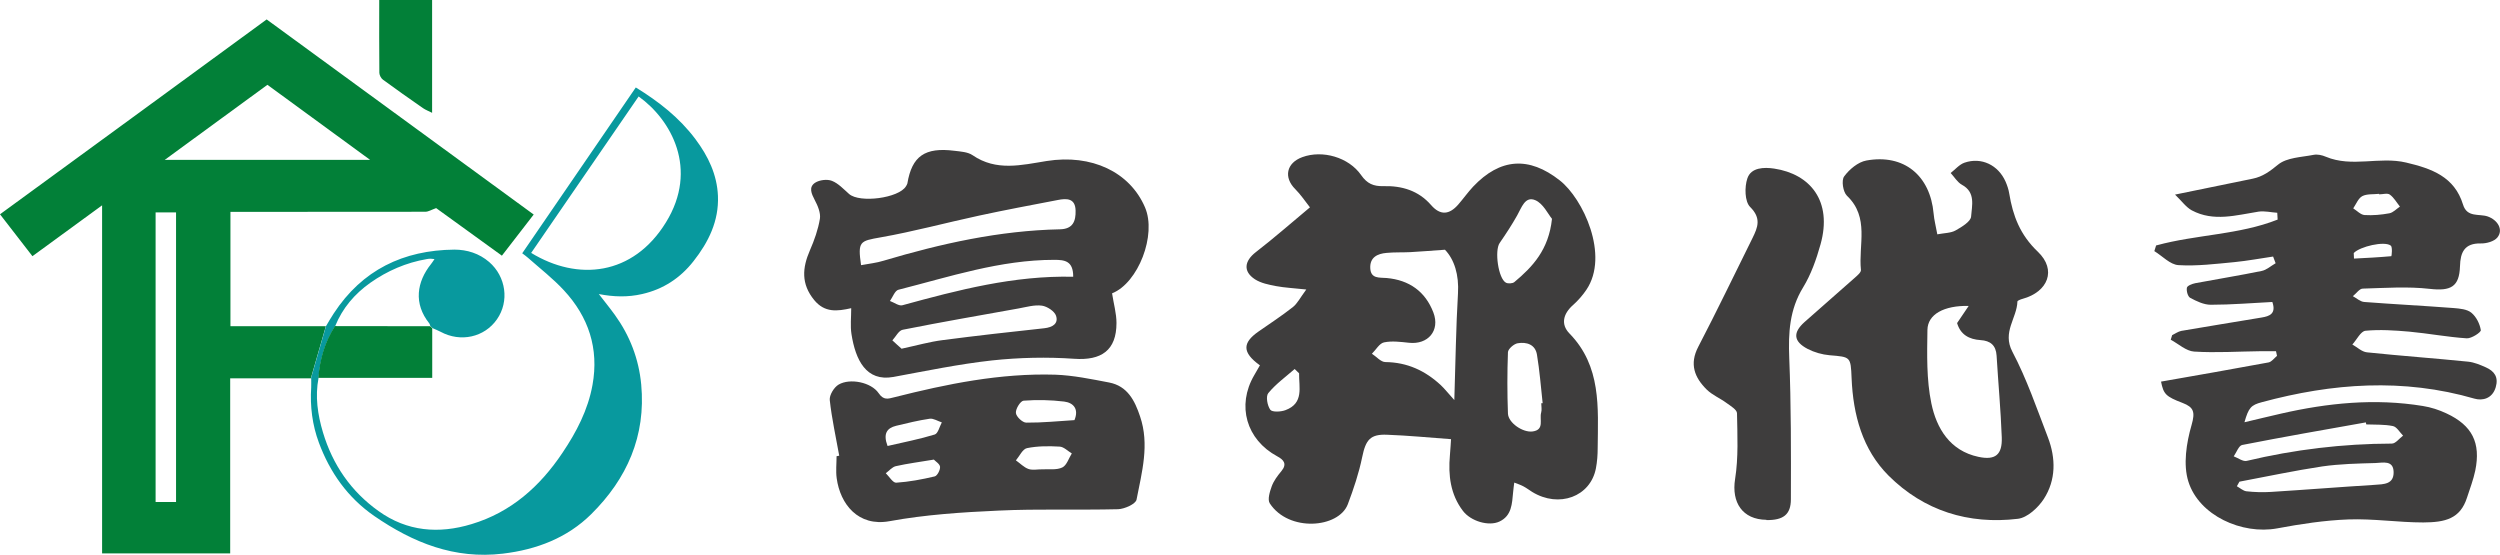
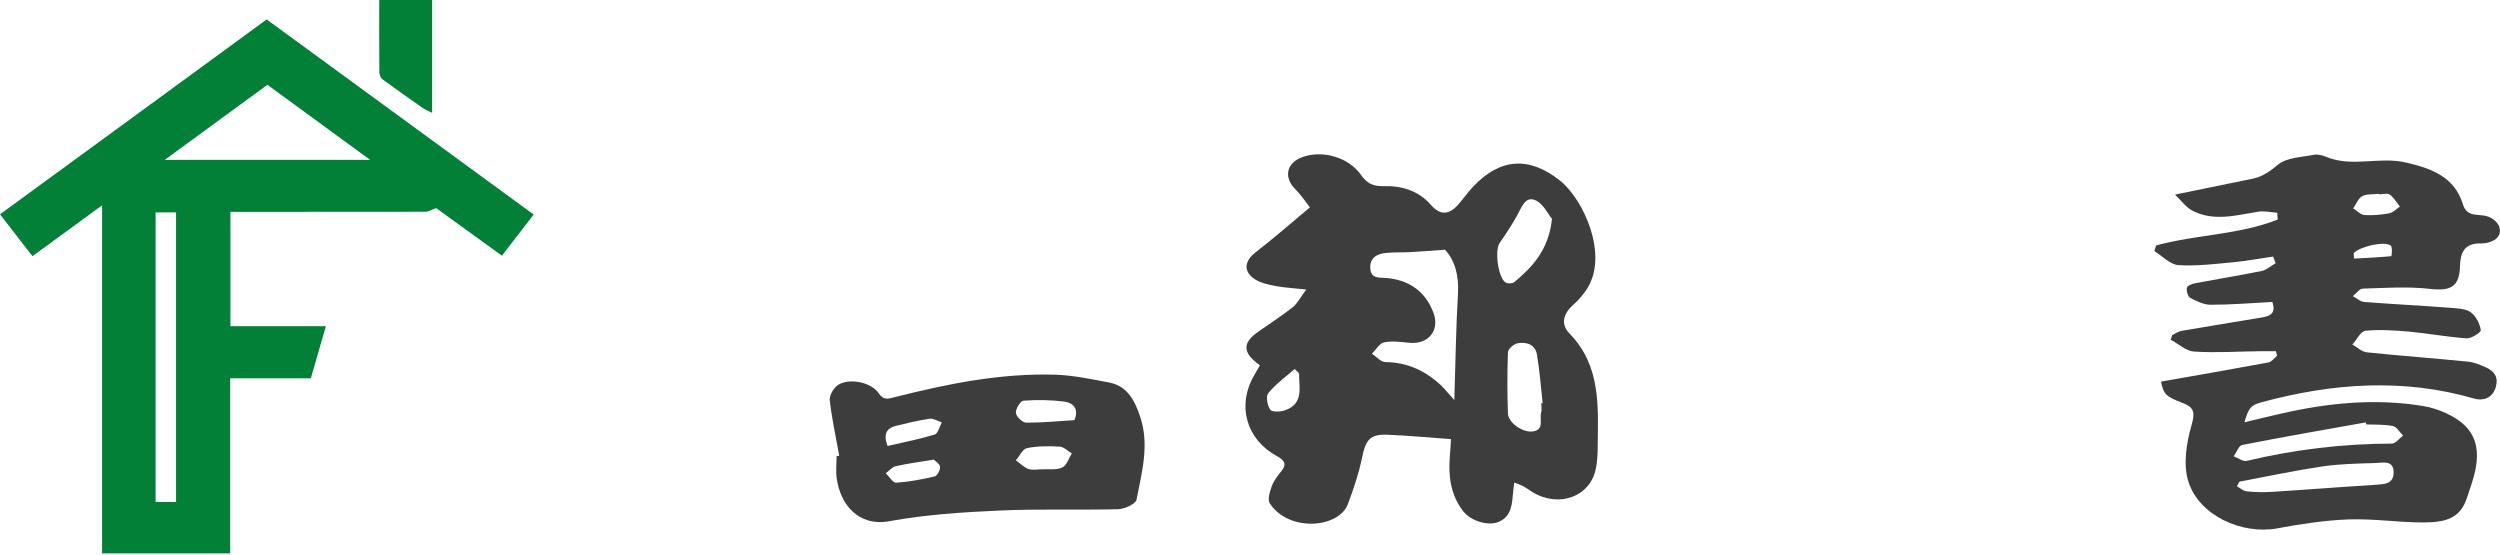
<svg xmlns="http://www.w3.org/2000/svg" id="_圖層_2" viewBox="0 0 198.1 43.97">
  <defs>
    <style>.cls-1{fill:#3e3d3d;}.cls-2{fill:#08999e;}.cls-3{fill:#028038;}</style>
  </defs>
  <g id="_圖層_1-2">
    <g>
      <path class="cls-3" d="M24.64,29.98h-6.4v13.87H8.09V16.27c-1.92,1.4-3.71,2.71-5.52,4.03-.86-1.11-1.69-2.18-2.57-3.32C7.02,11.85,14.06,6.72,21.13,1.54c7.03,5.14,14.08,10.29,21.16,15.46-.84,1.08-1.66,2.15-2.52,3.26-1.79-1.3-3.57-2.58-5.21-3.77-.37,.13-.61,.29-.86,.29-4.92,.01-15.19,.01-15.44,.01v9.06h7.56c-.39,1.38-.79,2.75-1.19,4.13Zm-3.45-23.26c-2.68,1.96-5.35,3.91-8.14,5.95H29.33c-2.78-2.03-5.44-3.98-8.14-5.95Zm-7.24,33.06V16.83h-1.62v22.95h1.62Z" />
-       <path class="cls-2" d="M24.64,29.98c.4-1.38,.79-2.75,1.19-4.13,.2-.34,.4-.69,.62-1.02,2.25-3.44,5.51-5.01,9.55-5.05,1.01,0,1.97,.3,2.76,.98,1.34,1.16,1.61,3.12,.62,4.54-.99,1.43-2.89,1.85-4.47,.99-.2-.11-.43-.19-.64-.29l-.17-.16c-.03-.07-.04-.16-.08-.21-1.27-1.58-.99-3.3,.13-4.7,.09-.11,.17-.24,.28-.4-.16-.01-.23-.03-.31-.03-.1,0-.2,.01-.3,.03-1.64,.28-3.13,.93-4.48,1.88-1.24,.88-2.2,2-2.78,3.43-.81,1.25-1.2,2.64-1.32,4.11-.28,1.47-.07,2.9,.35,4.31,.77,2.57,2.22,4.68,4.41,6.24,2.26,1.62,4.77,1.82,7.37,1.03,3.13-.94,5.42-2.99,7.2-5.65,1.11-1.65,2.02-3.39,2.38-5.38,.52-2.88-.31-5.39-2.27-7.5-.86-.93-1.88-1.72-2.84-2.57-.13-.12-.28-.22-.46-.36,3-4.38,5.98-8.74,9-13.14,1.81,1.11,3.45,2.39,4.73,4.1,1.01,1.35,1.71,2.81,1.78,4.5,.08,1.97-.74,3.65-1.94,5.17-1.05,1.34-2.4,2.22-4.07,2.6-1.13,.26-2.25,.23-3.43,0,.42,.55,.86,1.08,1.27,1.65,1.19,1.65,1.9,3.49,2.09,5.52,.38,4.08-1.13,7.47-3.96,10.27-1.9,1.88-4.32,2.81-7,3.13-3.84,.46-7.12-.87-10.19-2.98-2.11-1.46-3.51-3.45-4.39-5.81-.52-1.4-.71-2.88-.61-4.39,.01-.24,0-.48,0-.72ZM50.6,7.65c-2.84,4.13-5.67,8.26-8.51,12.39,3.68,2.25,8.07,1.82,10.68-2.42,2.61-4.23,.41-8.14-2.17-9.98Z" />
      <path class="cls-1" d="M99.81,28.93c-1.38-1-1.37-1.76-.1-2.65,.92-.64,1.85-1.25,2.73-1.94,.36-.28,.58-.74,1.07-1.4-1-.11-1.71-.14-2.4-.27-.57-.11-1.19-.23-1.67-.54-.96-.63-.83-1.45,.07-2.15,1.44-1.11,2.8-2.31,4.29-3.55-.4-.51-.74-1.02-1.16-1.44-.94-.93-.71-2.08,.56-2.54,1.58-.58,3.67,0,4.66,1.43,.47,.67,.97,.89,1.76,.87,1.46-.04,2.78,.35,3.78,1.5,.74,.85,1.45,.76,2.15-.04,.4-.46,.76-.97,1.18-1.42,2.14-2.26,4.42-2.42,6.86-.5,1.85,1.44,3.96,5.95,2.11,8.68-.29,.43-.65,.84-1.04,1.19-.8,.7-1,1.54-.3,2.26,2.54,2.6,2.27,5.87,2.24,9.09,0,.54-.04,1.08-.14,1.6-.43,2.25-2.93,3.17-5.05,1.87-.24-.15-.46-.32-.71-.45-.23-.12-.48-.2-.71-.29-.03,.25-.07,.51-.09,.76-.09,.91-.1,1.87-1.09,2.33-.84,.39-2.26-.02-2.89-.85-.99-1.3-1.17-2.82-1.03-4.39,.05-.53,.07-1.06,.09-1.29-1.77-.13-3.41-.29-5.06-.35-1.35-.06-1.7,.41-1.98,1.77-.26,1.27-.68,2.52-1.14,3.74-.73,1.9-4.68,2.22-6.18-.07-.2-.3,0-.93,.15-1.35,.16-.44,.46-.84,.77-1.21,.48-.58,.16-.91-.33-1.17-2.45-1.32-3.23-4.02-1.83-6.42,.14-.24,.28-.49,.46-.8Zm14.67-9.14c-1.17,.08-1.95,.15-2.74,.19-.62,.03-1.25,0-1.87,.06-.72,.06-1.33,.35-1.29,1.21,.04,.86,.73,.73,1.3,.78,1.78,.16,3.06,1.06,3.7,2.73,.55,1.44-.43,2.57-1.94,2.4-.66-.07-1.35-.16-1.97-.03-.37,.08-.64,.59-.96,.9,.36,.23,.71,.66,1.07,.66,1.73,.02,3.15,.68,4.39,1.83,.3,.28,.56,.62,1.07,1.18,.1-3.06,.13-5.76,.29-8.45,.09-1.47-.29-2.69-1.03-3.46Zm8.5-2.45c-.31-.37-.7-1.22-1.33-1.48-.81-.34-1.08,.6-1.43,1.21-.42,.75-.9,1.48-1.39,2.19-.41,.6-.11,2.81,.5,3.14,.17,.09,.53,.07,.67-.05,1.45-1.21,2.72-2.56,2.98-5.01Zm-.83,14.61h.09c-.14-1.29-.24-2.57-.45-3.84-.13-.82-.83-1.03-1.53-.91-.3,.05-.76,.45-.77,.71-.06,1.62-.06,3.24,0,4.86,.03,.74,1.18,1.52,1.95,1.42,.97-.13,.53-.96,.68-1.49,.07-.23,.01-.49,.01-.74Zm-19.21-2.37c-.12-.11-.23-.22-.35-.34-.71,.62-1.5,1.19-2.09,1.91-.21,.25-.08,.99,.16,1.32,.15,.2,.83,.17,1.2,.03,1.48-.55,1.06-1.82,1.08-2.92Z" />
      <path class="cls-1" d="M170.89,19.44c3.15-.86,6.53-.83,9.59-2.04-.01-.18-.02-.36-.03-.54-.49-.03-1-.16-1.48-.09-1.78,.28-3.56,.82-5.29-.1-.46-.25-.8-.74-1.33-1.25,2.3-.47,4.23-.87,6.15-1.26,.8-.16,1.37-.59,2.02-1.12,.69-.56,1.84-.58,2.81-.77,.3-.06,.67,.02,.97,.15,2.07,.87,4.25-.04,6.36,.46,2.03,.48,3.83,1.12,4.51,3.33,.32,1.05,1.27,.71,1.95,.94,.8,.28,1.27,1.06,.77,1.67-.25,.31-.86,.48-1.3,.47-1.31-.03-1.63,.71-1.66,1.8-.05,1.65-.74,1.99-2.4,1.8-1.75-.2-3.53-.07-5.3-.02-.27,0-.52,.39-.79,.6,.3,.16,.59,.44,.91,.46,2.36,.18,4.72,.3,7.07,.48,.49,.04,1.07,.09,1.41,.37,.39,.32,.67,.88,.75,1.38,.03,.17-.74,.67-1.11,.65-1.53-.1-3.04-.39-4.56-.53-1.15-.1-2.33-.18-3.47-.07-.38,.04-.69,.71-1.04,1.09,.38,.21,.75,.58,1.16,.62,2.67,.28,5.35,.47,8.02,.74,.48,.05,.95,.25,1.4,.45,.67,.3,1.02,.77,.78,1.58-.27,.91-1.06,1.08-1.68,.9-5.66-1.64-11.26-1.23-16.85,.28-.86,.23-1.05,.43-1.38,1.59,1.03-.24,1.95-.47,2.88-.68,3.71-.85,7.46-1.23,11.25-.61,.64,.1,1.29,.31,1.88,.59,2.04,.95,2.73,2.33,2.28,4.53-.15,.72-.42,1.42-.65,2.13-.54,1.7-1.74,1.97-3.47,1.98-1.97,0-3.95-.31-5.92-.24-1.89,.07-3.79,.36-5.66,.71-2.78,.51-6.18-1.01-7.03-3.7-.43-1.35-.16-3.07,.25-4.49,.3-1.04,.17-1.41-.71-1.75-1.34-.51-1.51-.7-1.71-1.69,2.84-.5,5.68-.99,8.52-1.52,.25-.05,.45-.34,.67-.52l-.08-.37c-.41,0-.81,0-1.22,0-1.76,.02-3.52,.14-5.27,.03-.63-.04-1.24-.61-1.85-.94,.04-.12,.07-.24,.11-.36,.24-.12,.48-.29,.73-.34,2.12-.37,4.25-.7,6.37-1.06,.59-.1,1.17-.28,.84-1.23-1.59,.08-3.24,.22-4.88,.22-.55,0-1.13-.28-1.63-.55-.19-.1-.31-.55-.26-.8,.03-.16,.42-.31,.67-.36,1.75-.33,3.51-.61,5.26-.97,.39-.08,.73-.4,1.1-.61-.07-.18-.13-.35-.2-.53-1.02,.15-2.03,.34-3.05,.44-1.48,.14-2.98,.33-4.45,.24-.66-.04-1.27-.72-1.91-1.11,.05-.15,.1-.3,.14-.45Zm16.61,14.18c-.01-.05-.02-.1-.03-.15-3.27,.58-6.54,1.15-9.8,1.79-.27,.05-.45,.59-.67,.9,.35,.13,.73,.43,1.03,.36,3.78-.9,7.61-1.36,11.5-1.37,.3,0,.59-.41,.89-.63-.27-.27-.5-.7-.81-.76-.68-.14-1.41-.1-2.11-.13Zm-10.05,4.55c-.07,.12-.13,.24-.2,.36,.25,.14,.5,.37,.76,.4,.64,.07,1.29,.09,1.93,.05,2.74-.17,5.47-.39,8.21-.56,.75-.05,1.54-.04,1.52-1.02-.02-.96-.86-.73-1.43-.71-1.41,.04-2.84,.07-4.23,.27-2.2,.33-4.38,.8-6.57,1.21Zm11.07-22.77s0-.03,0-.04c-.45,.05-.96-.01-1.33,.18-.32,.17-.49,.63-.72,.97,.3,.19,.59,.51,.9,.53,.65,.04,1.33-.02,1.97-.14,.3-.06,.56-.35,.83-.53-.26-.32-.47-.71-.8-.95-.19-.14-.56-.02-.85-.02Zm-2.01,4.65c0,.15,.01,.3,.02,.44,.99-.05,1.97-.1,2.96-.19,.02,0,.11-.73-.05-.84-.49-.38-2.43,.07-2.93,.59Z" />
      <g>
-         <path class="cls-1" d="M88.12,23.24c.13,.85,.35,1.6,.35,2.35,0,2.18-1.2,2.99-3.35,2.84-2.16-.15-4.36-.1-6.51,.13-2.62,.29-5.22,.83-7.82,1.31-2.16,.39-3-1.35-3.32-3.4-.1-.64-.02-1.31-.02-2.05-1.11,.25-2.1,.37-2.93-.64-1.05-1.28-.95-2.55-.34-3.95,.35-.8,.65-1.65,.79-2.5,.07-.46-.17-1.03-.41-1.48-.26-.5-.5-1.02,.03-1.37,.34-.22,.95-.3,1.33-.15,.51,.2,.93,.66,1.36,1.04,.84,.74,3.95,.33,4.51-.61,.04-.07,.09-.14,.11-.22,.36-2.17,1.39-2.89,3.74-2.59,.49,.06,1.05,.09,1.43,.35,1.88,1.29,3.87,.78,5.86,.46,3.57-.57,6.6,.87,7.8,3.67,.94,2.18-.54,5.99-2.6,6.81Zm-19.88-2.23c.65-.12,1.23-.18,1.77-.35,4.57-1.36,9.19-2.39,13.98-2.49,1.04-.02,1.26-.66,1.24-1.48-.02-1-.72-.98-1.42-.84-2.09,.4-4.17,.79-6.25,1.24-2.6,.56-5.17,1.26-7.79,1.72-1.64,.29-1.81,.31-1.54,2.2Zm3.21,6.62c1.21-.26,2.22-.55,3.25-.68,2.68-.35,5.36-.65,8.05-.94,.64-.07,1.14-.36,.93-.99-.12-.36-.7-.74-1.12-.8-.59-.08-1.23,.11-1.84,.22-3.06,.55-6.13,1.08-9.19,1.69-.32,.06-.55,.55-.82,.84,.27,.25,.54,.5,.74,.67Zm13.59-5.7c.01-1.27-.69-1.34-1.51-1.34-4.27,0-8.28,1.34-12.34,2.37-.28,.07-.45,.58-.67,.89,.33,.12,.71,.41,.98,.34,4.42-1.21,8.84-2.37,13.54-2.26Z" />
        <path class="cls-1" d="M66.5,36.11c-.26-1.47-.59-2.93-.75-4.41-.04-.39,.34-1.02,.71-1.23,.9-.52,2.57-.18,3.16,.68,.4,.59,.75,.45,1.24,.33,4.19-1.06,8.41-1.92,12.75-1.79,1.43,.05,2.86,.35,4.28,.62,1.45,.28,2.03,1.43,2.45,2.69,.76,2.23,.14,4.42-.28,6.59-.07,.35-.95,.74-1.46,.76-3.16,.08-6.32-.04-9.48,.11-2.89,.13-5.8,.32-8.64,.84-2.48,.45-3.9-1.35-4.18-3.4-.08-.57-.01-1.16-.01-1.75,.07-.02,.14-.03,.21-.04Zm18.64-2.82c.37-.89-.09-1.38-.82-1.47-1.06-.13-2.15-.15-3.21-.07-.25,.02-.64,.65-.61,.97,.02,.29,.52,.77,.82,.77,1.28,.01,2.55-.12,3.83-.2Zm-2.54,3.9c.53-.03,1.13,.07,1.58-.15,.35-.17,.51-.73,.75-1.11-.32-.19-.63-.52-.96-.54-.86-.05-1.75-.05-2.59,.12-.35,.07-.59,.63-.88,.97,.33,.23,.63,.55,.99,.68,.33,.12,.74,.02,1.11,.03Zm-12.27-1.85c1.29-.3,2.54-.54,3.74-.91,.26-.08,.38-.63,.56-.96-.32-.1-.66-.33-.96-.29-.9,.13-1.78,.35-2.66,.56-.73,.18-1.05,.62-.68,1.6Zm3.66,1.08c-1.13,.19-2.08,.31-3.01,.52-.29,.07-.53,.37-.79,.56,.27,.26,.56,.76,.82,.75,1.03-.07,2.05-.26,3.06-.5,.2-.05,.44-.51,.42-.76-.02-.23-.36-.43-.5-.58Z" />
      </g>
-       <path class="cls-3" d="M25.22,29.95c.12-1.47,.51-2.86,1.32-4.11,2.51,0,5.03,0,7.54,.01l.17,.16v3.93h-9.04Z" />
      <g>
-         <path class="cls-1" d="M153.5,18.57c.59-.11,1.09-.1,1.46-.31,.48-.27,1.2-.7,1.23-1.1,.06-.86,.38-1.92-.73-2.52-.36-.2-.6-.62-.89-.93,.36-.28,.69-.68,1.1-.82,1.34-.46,2.67,.19,3.25,1.5,.13,.3,.24,.62,.29,.94,.29,1.77,.86,3.28,2.27,4.62,1.51,1.44,.8,3.18-1.21,3.73-.15,.04-.41,.14-.41,.21-.04,1.33-1.22,2.42-.4,3.98,1.14,2.16,1.94,4.51,2.82,6.8,.63,1.65,.64,3.37-.33,4.87-.45,.69-1.3,1.48-2.05,1.57-3.91,.47-7.45-.63-10.25-3.42-2.07-2.07-2.81-4.82-2.93-7.72-.07-1.72-.08-1.68-1.74-1.82-.59-.05-1.22-.23-1.74-.5-1.13-.59-1.19-1.29-.25-2.13,1.31-1.17,2.64-2.31,3.95-3.48,.21-.19,.54-.45,.52-.65-.21-1.98,.7-4.16-1.11-5.88-.31-.3-.45-1.22-.22-1.53,.41-.56,1.1-1.14,1.76-1.26,2.97-.54,5.06,1.18,5.33,4.21,.04,.49,.17,.96,.29,1.63Zm2.51,5.67c-1.98-.04-3.26,.67-3.28,1.9-.03,1.94-.08,3.94,.31,5.82,.41,1.98,1.47,3.76,3.73,4.24,1.35,.29,1.9-.17,1.85-1.55-.08-2.16-.28-4.31-.41-6.47-.05-.82-.49-1.18-1.27-1.23-.91-.06-1.59-.43-1.86-1.35,.28-.41,.55-.81,.92-1.36Z" />
-         <path class="cls-1" d="M139.97,41.19c-1.9-.02-2.78-1.38-2.48-3.24,.27-1.7,.18-3.47,.15-5.2,0-.28-.5-.58-.82-.81-.51-.38-1.13-.63-1.58-1.07-.96-.95-1.39-2.01-.67-3.39,1.48-2.84,2.87-5.74,4.3-8.62,.42-.85,.71-1.57-.19-2.46-.43-.43-.45-1.58-.22-2.26,.29-.88,1.33-.9,2.13-.78,2.84,.43,4.63,2.56,3.67,6-.33,1.18-.75,2.38-1.38,3.41-1.08,1.76-1.18,3.6-1.1,5.59,.15,3.73,.14,7.46,.13,11.2,0,1.22-.61,1.67-1.94,1.65Z" />
-       </g>
+         </g>
      <path class="cls-3" d="M34.24,0V8.94c-.27-.14-.52-.23-.72-.37-1.07-.74-2.13-1.49-3.18-2.26-.15-.11-.27-.35-.28-.53-.02-1.91-.01-3.82-.01-5.78h4.19Z" />
    </g>
  </g>
</svg>